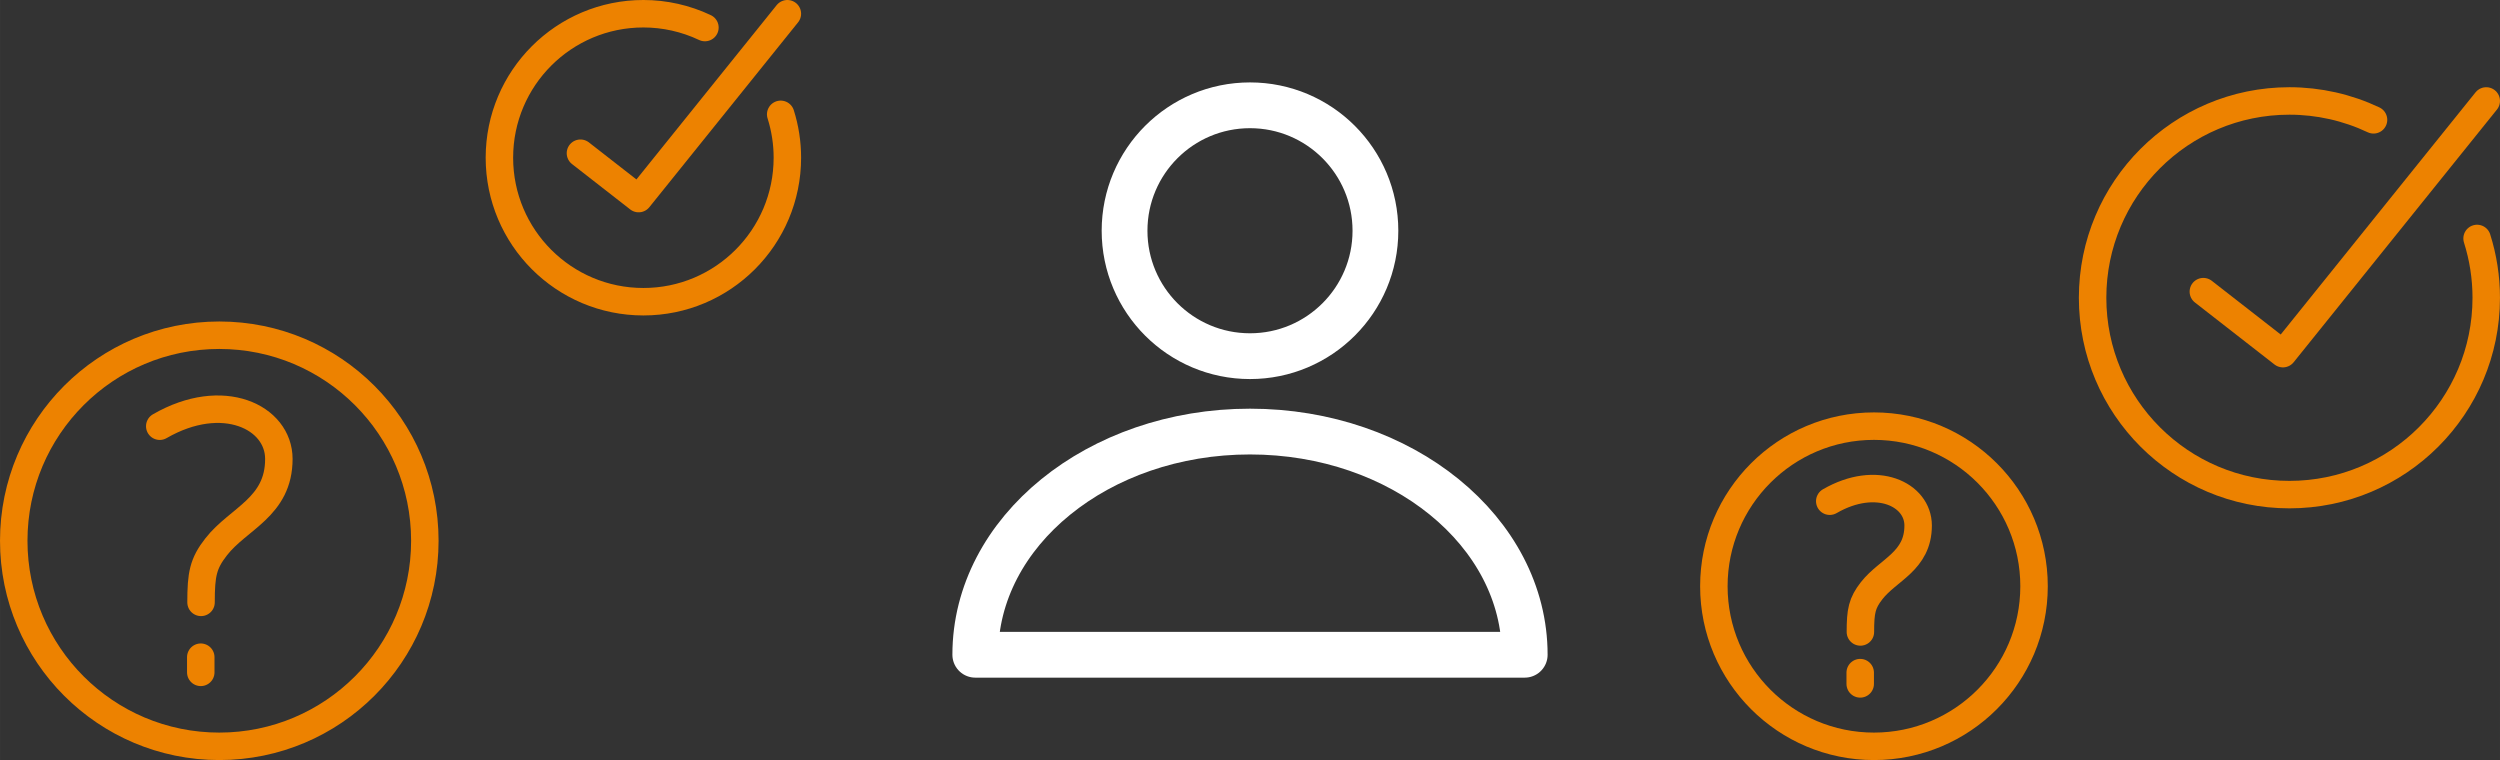
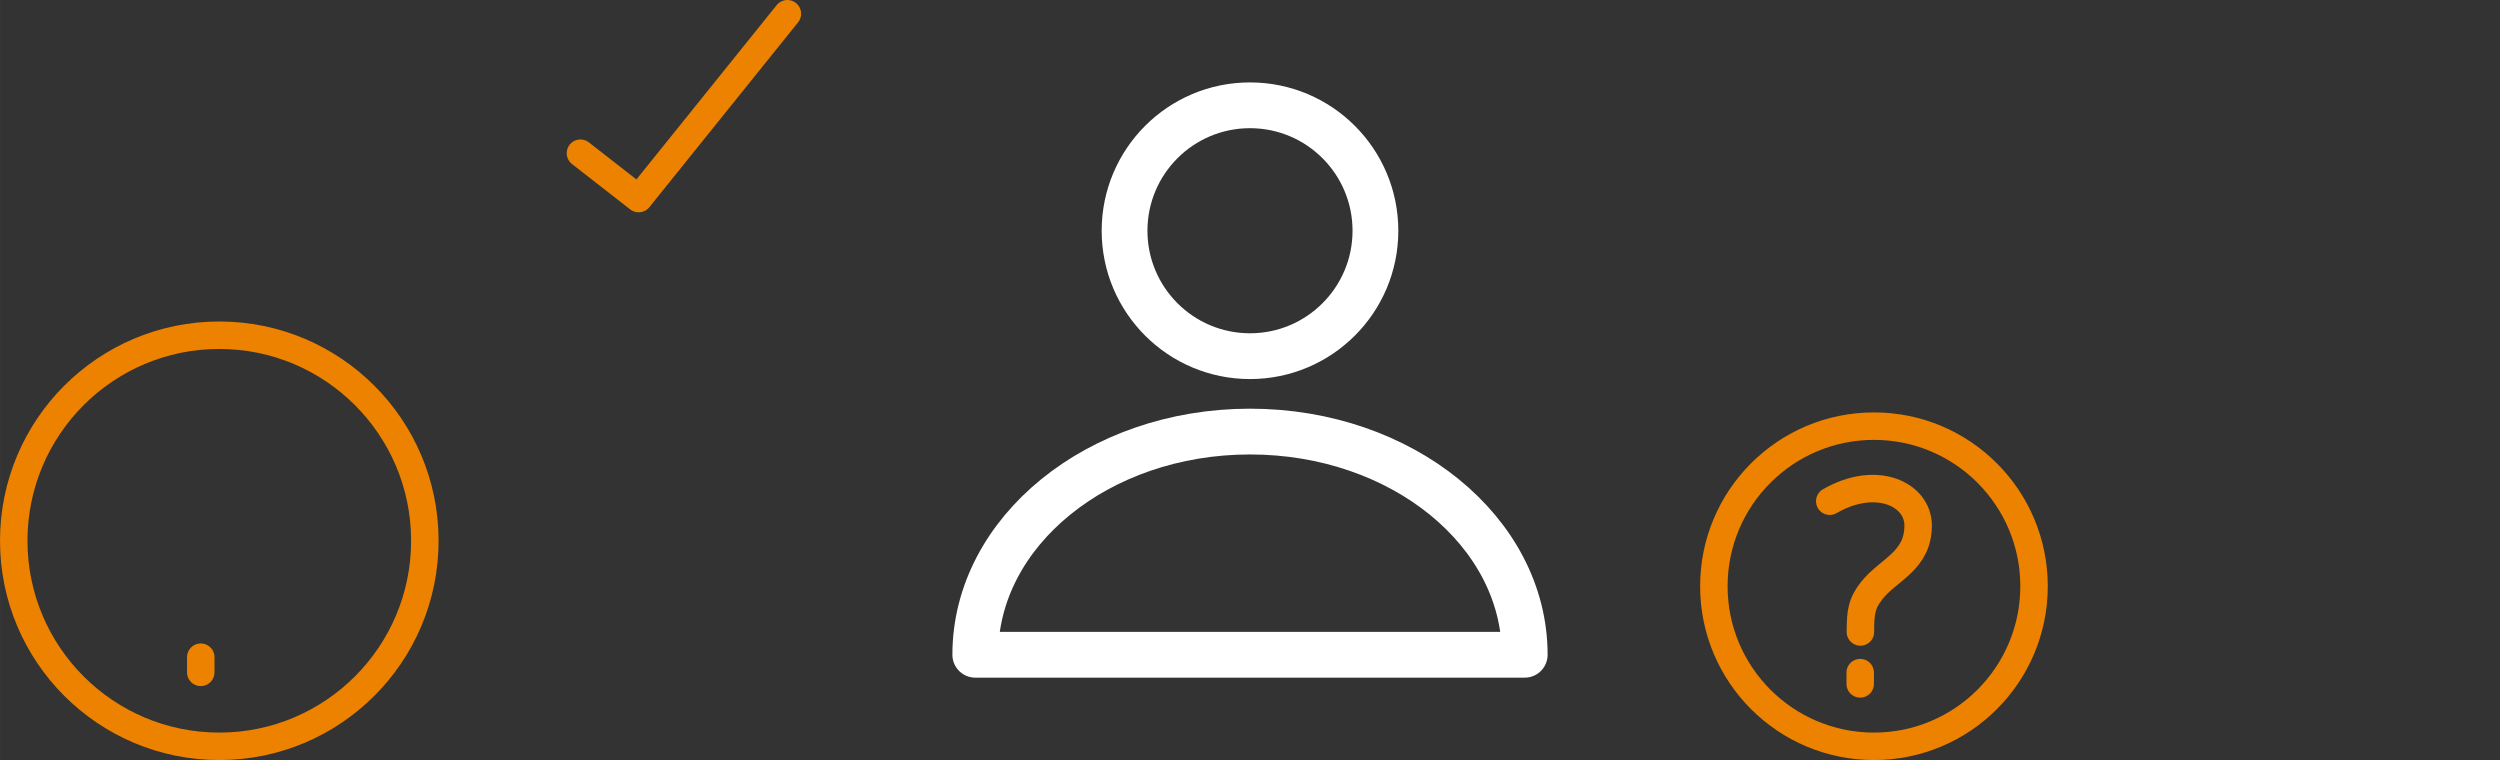
<svg xmlns="http://www.w3.org/2000/svg" xml:space="preserve" width="273px" height="83px" version="1.1" style="shape-rendering:geometricPrecision; text-rendering:geometricPrecision; image-rendering:optimizeQuality; fill-rule:evenodd; clip-rule:evenodd" viewBox="0 0 14144.9 4300.5">
  <rect x="0" y="0" width="14144.9" height="4300.5" fill="#333333" stroke="none" />
  <defs>
    <style type="text/css">
   
    .str0 {stroke:#ED8200;stroke-width:155.4;stroke-linecap:round;stroke-linejoin:round;stroke-miterlimit:2.613}
    .str1 {stroke:white;stroke-width:259;stroke-linecap:round;stroke-linejoin:round;stroke-miterlimit:2.613}
    .fil0 {fill:none}
   
  </style>
  </defs>
  <g id="Layer_x0020_1">
    <g id="_2222540001648">
      <g>
        <g>
-           <path class="fil0 str0" d="M4417.1 646.9c25.1,79.4 37.8,162.2 37.8,245.5 0,449.9 -364.7,814.7 -814.6,814.7 -450,0 -814.7,-364.8 -814.7,-814.7 0,-450 364.7,-814.7 814.7,-814.7 120.4,0 239.3,26.7 348.1,78.2" />
          <polyline class="fil0 str0" points="3284.1,866.9 3613.4,1123.6 4454.9,77.7 " />
-           <path class="fil0 str0" d="M14015.3 1349.2c34.4,108.6 51.8,221.8 51.8,335.7 0,615 -498.6,1113.6 -1113.6,1113.6 -615.1,0 -1113.6,-498.6 -1113.6,-1113.6 0,-615.1 498.5,-1113.7 1113.6,-1113.7 164.6,0 327.1,36.5 475.9,106.8" />
        </g>
-         <polyline class="fil0 str0" points="12466.5,1650.1 12916.8,2001 14067.1,571.2 " />
      </g>
      <g>
        <circle class="fil0 str0" cx="1240.7" cy="3059.7" r="1163" />
-         <path class="fil0 str0" d="M903.8 2411.5c357,-206.1 673.9,-51.6 673.9,185.2 0,273.6 -229.1,335.8 -354.8,497.4 -73.6,94.4 -85.5,154.5 -85.5,314.1" />
        <line class="fil0 str0" x1="1135.9" y1="3718.4" x2="1135.9" y2="3804.2" />
      </g>
      <path class="fil0 str0" d="M10525 3805.7l0 63.8m-172.3 -1033.7c265,-153 500.1,-38.3 500.1,137.5 0,203 -170,249.2 -263.3,369.1 -54.5,70.1 -63.4,114.7 -63.4,233.2" />
      <circle class="fil0 str0" cx="10602.8" cy="3316.9" r="905.8" />
      <path class="fil0 str1" d="M7072.4 3704.6l1554.4 0c0,-697.4 -695.9,-1262.8 -1554.4,-1262.8 -858.4,0 -1554.3,565.4 -1554.3,1262.8l1554.3 0z" />
      <circle class="fil0 str1" cx="7072.4" cy="1305.5" r="709.7" />
    </g>
  </g>
</svg>